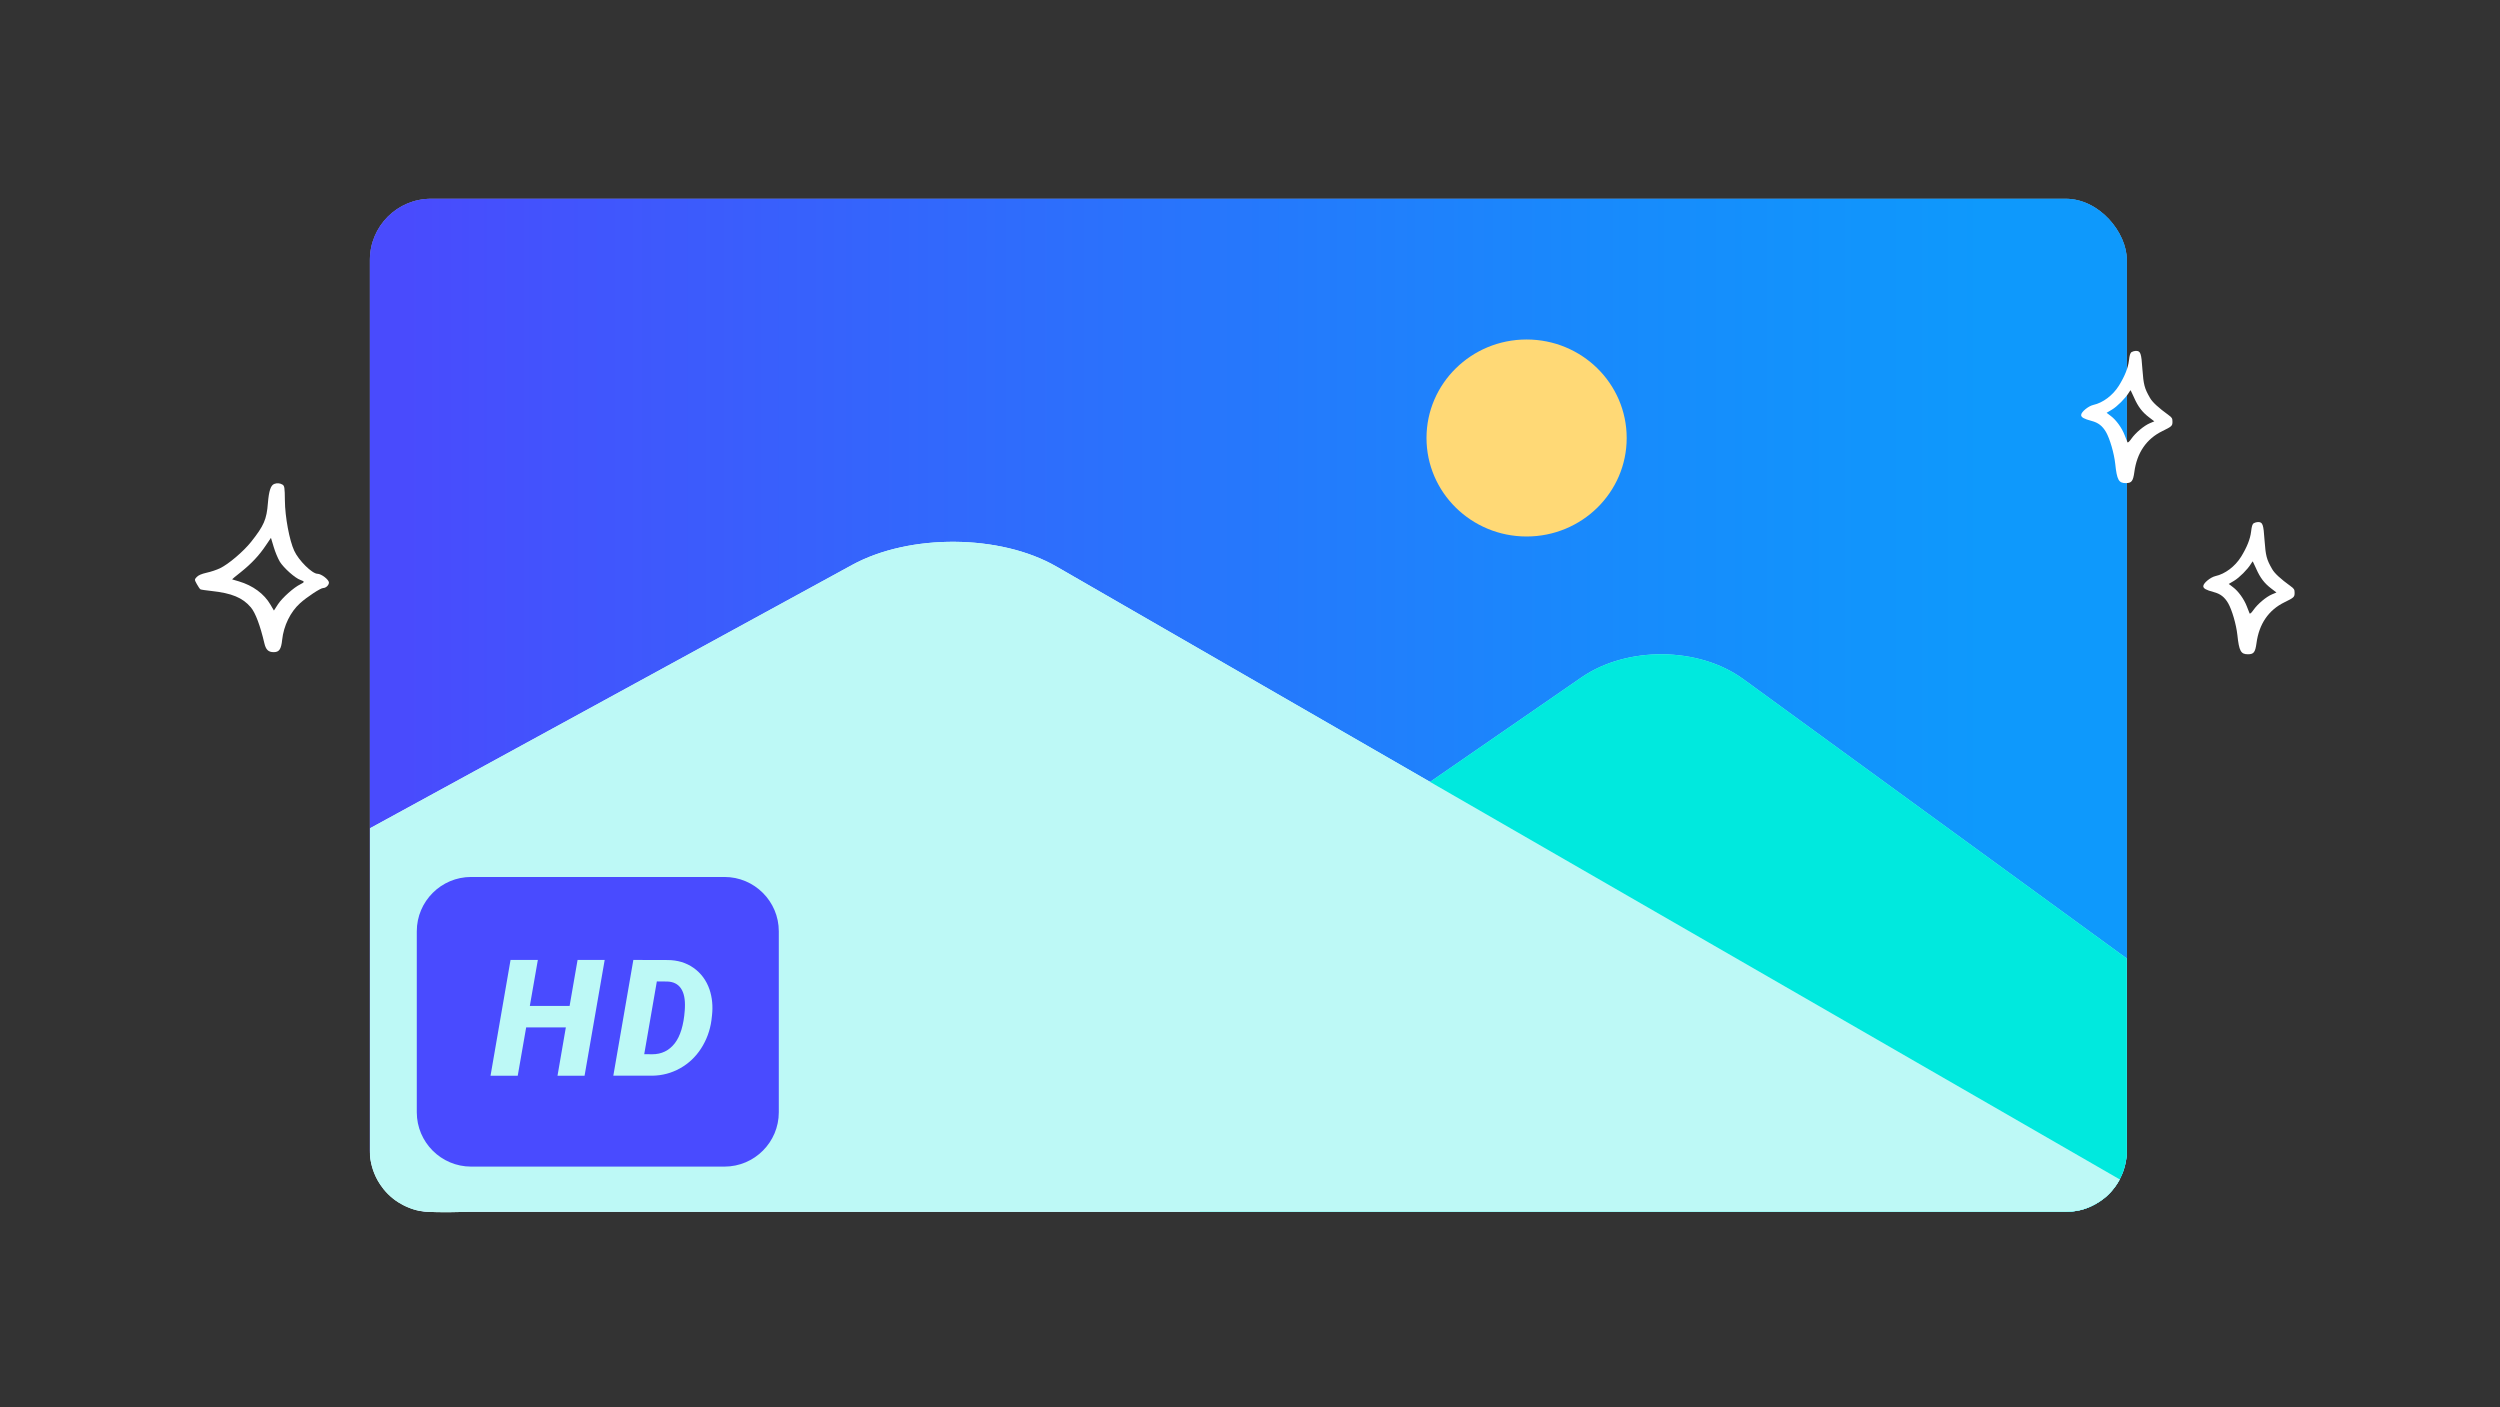
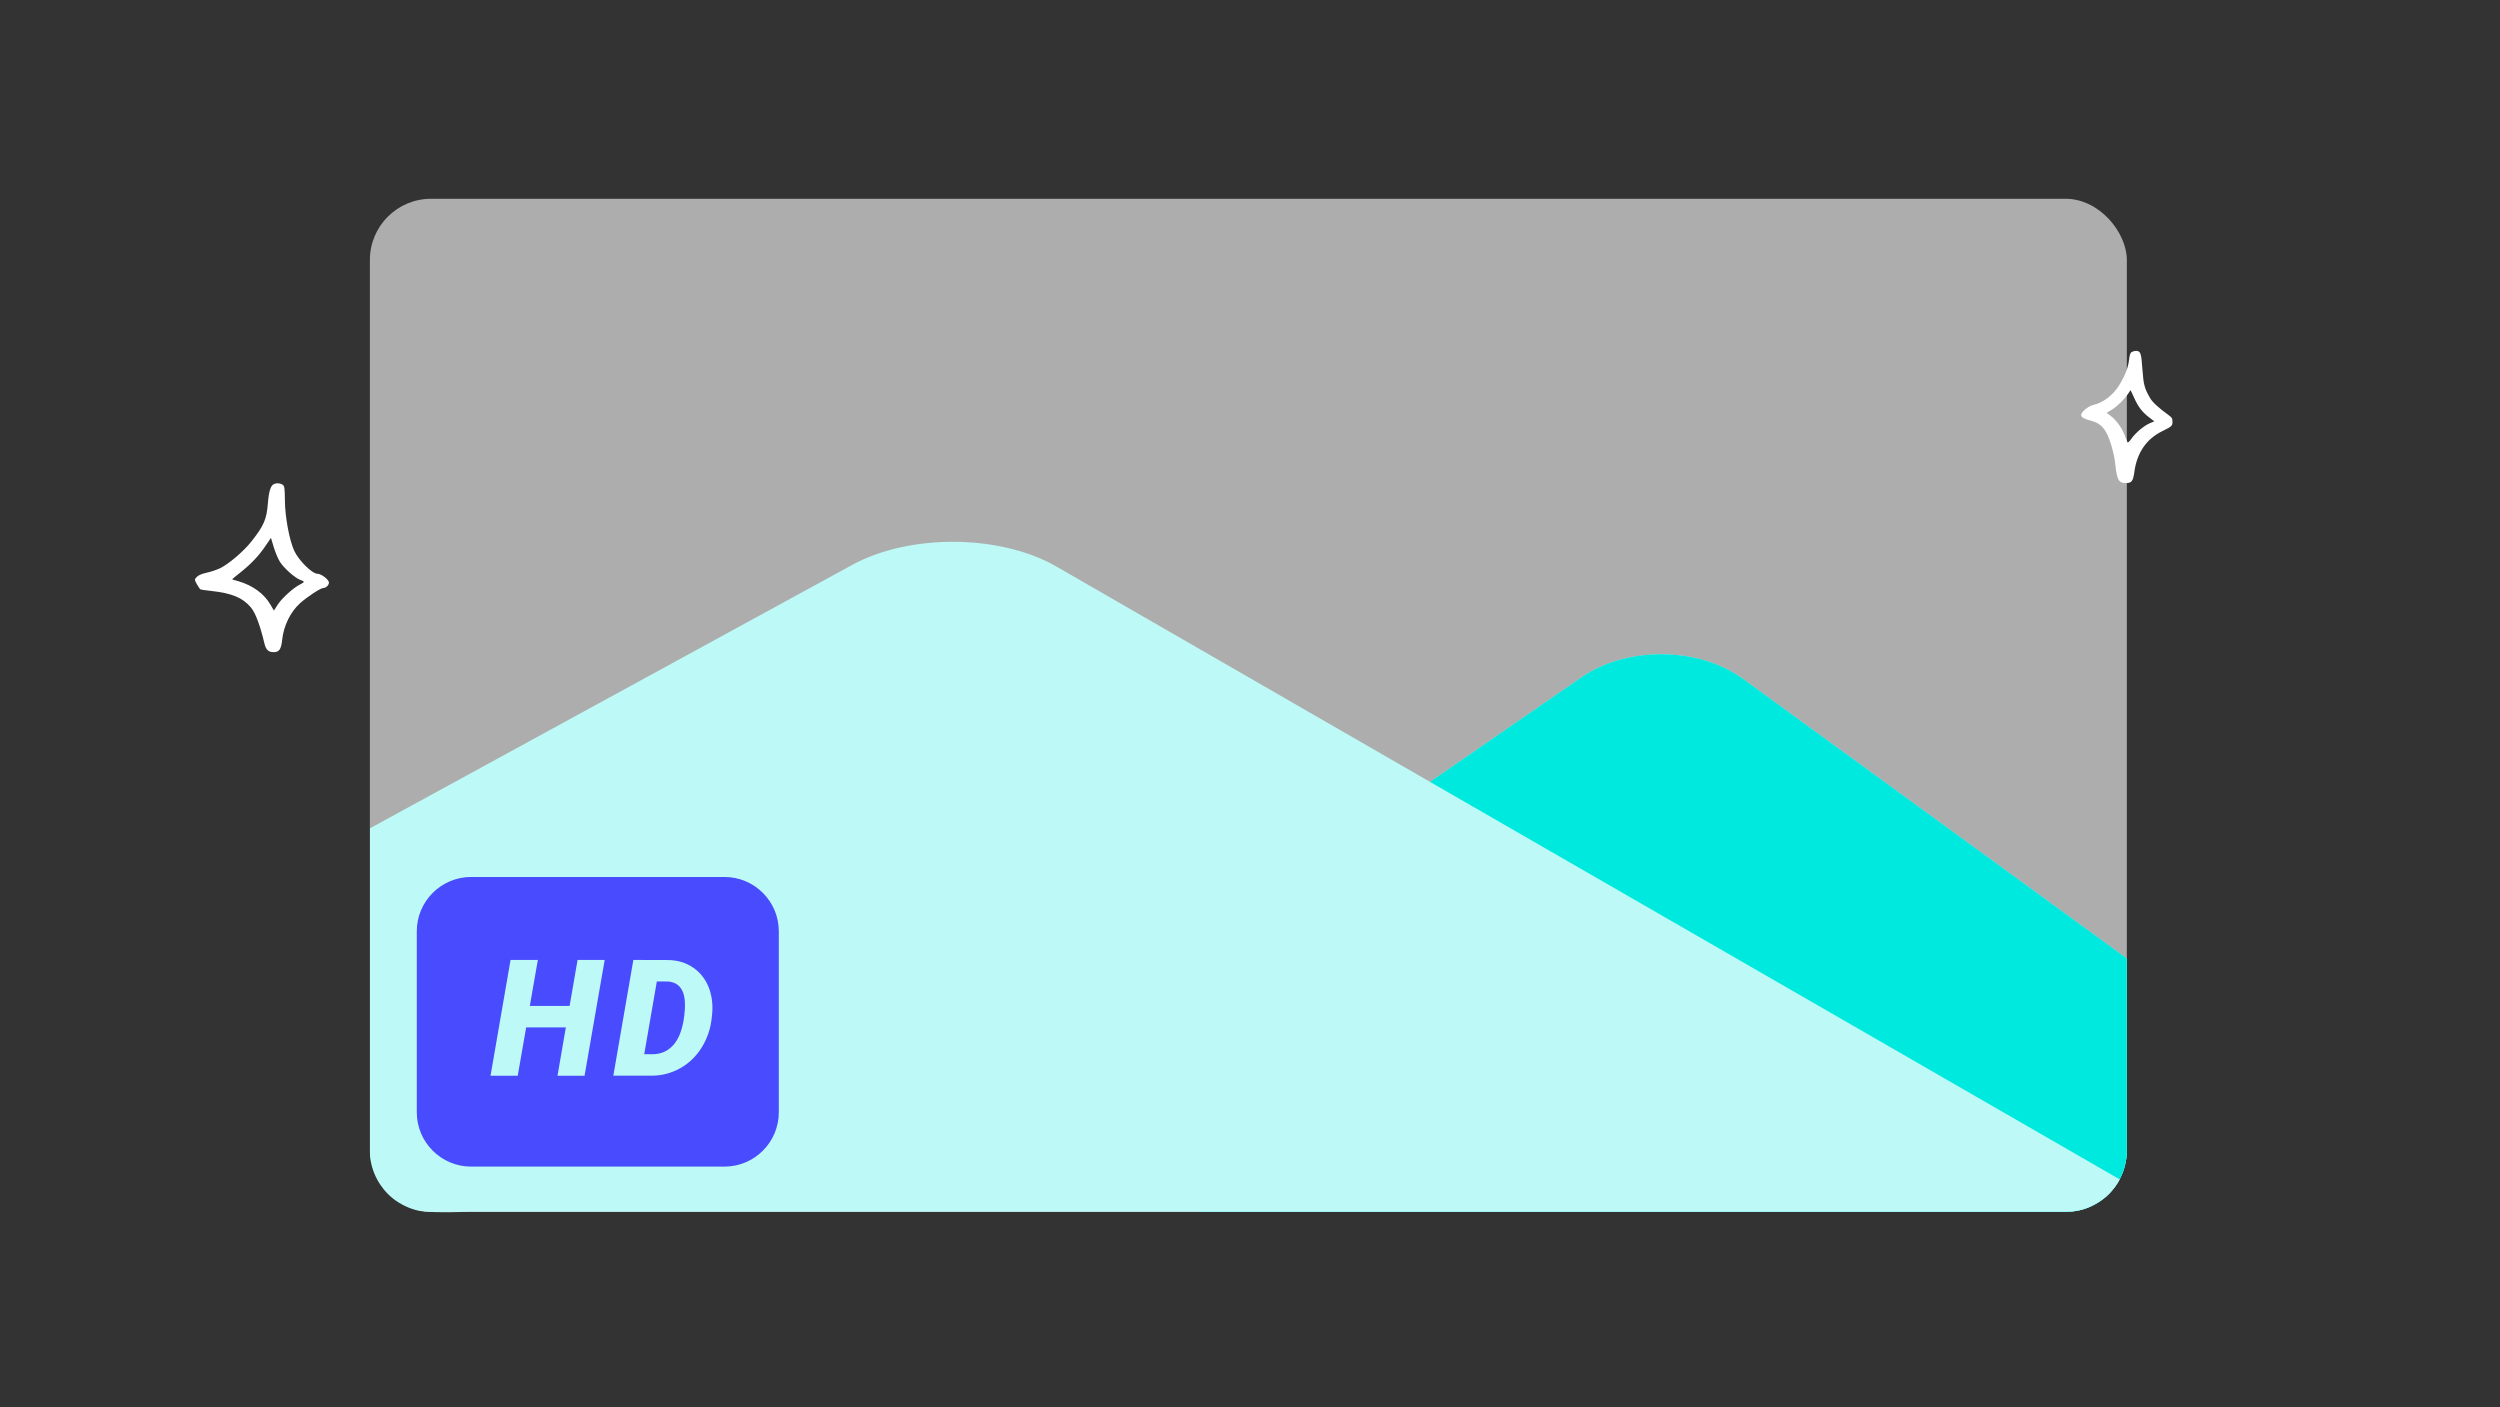
<svg xmlns="http://www.w3.org/2000/svg" viewBox="0 0 533 300">
  <rect x="0" y="0" width="533" height="300" fill="#333333" stroke="none" />
  <defs>
    <style>
      .cls-1, .cls-2 {
        fill: url(#linear-gradient);
      }

      .cls-1, .cls-2, .cls-3, .cls-4, .cls-5, .cls-6, .cls-7, .cls-8, .cls-9, .cls-10 {
        stroke-width: 0px;
      }

      .cls-1, .cls-4 {
        opacity: .6;
      }

      .cls-3 {
        fill-rule: evenodd;
      }

      .cls-3, .cls-4 {
        fill: #fff;
      }

      .cls-5 {
        fill: #494bff;
      }

      .cls-6 {
        fill: #e1fff9;
      }

      .cls-7 {
        fill: #bdf9f6;
      }

      .cls-8 {
        fill: #8df7ef;
      }

      .cls-9 {
        fill: #ffd976;
      }

      .cls-10 {
        fill: #00e9de;
      }
    </style>
    <linearGradient id="linear-gradient" x1="78.86" y1="150.37" x2="453.44" y2="150.37" gradientUnits="userSpaceOnUse">
      <stop offset=".02" stop-color="#494bfd" />
      <stop offset=".29" stop-color="#3465fc" />
      <stop offset=".7" stop-color="#188afc" />
      <stop offset=".92" stop-color="#0e99fc" />
    </linearGradient>
  </defs>
  <g id="Half_Background" data-name="Half Background">
    <rect class="cls-4" x="78.86" y="42.38" width="374.58" height="215.98" rx="13.04" ry="13.04" />
-     <rect class="cls-1" x="78.86" y="42.38" width="374.58" height="215.98" rx="13.04" ry="13.04" />
  </g>
  <g id="Full_Background" data-name="Full Background">
-     <rect class="cls-2" x="78.86" y="42.38" width="374.58" height="215.98" rx="13.04" ry="13.04" />
-   </g>
+     </g>
  <g id="Half_Front_Mountain" data-name="Half Front Mountain">
    <path class="cls-8" d="m371.63,144.76c-9.46-6.89-24.74-7.04-34.46-.34l-81.36,56.15v57.79h181.16c.96,0,1.69,0,2.06,0,1.43,0,1.95,0,2.72-.08.5-.05.95-.12,1.39-.22.38-.08.71-.17.99-.25.32-.1.7-.22,1.12-.39.25-.1.8-.33,1.47-.71,1.02-.57,1.74-1.15,2.06-1.42.82-.69,1.39-1.34,1.72-1.75.24-.29.63-.8,1.05-1.49.69-1.14,1.05-2.13,1.21-2.61.32-.97.46-1.79.56-2.37.05-.3.09-.54.11-.72v-42l-81.81-59.6Z" />
  </g>
  <g id="Half_Back_Mountain" data-name="Half Back Mountain">
-     <path class="cls-6" d="m99.67,258.36h332.96c.65,0,1.68,0,2.95,0,.99,0,1.98,0,2.98,0,1.64,0,2.2.02,3.15-.07.89-.09,1.44-.21,1.73-.27.9-.21,1.55-.48,1.86-.6,2.14-.88,3.67-2.23,3.84-2.38,1.44-1.3,2.3-2.66,2.79-3.59-75.57-43.56-151.14-87.11-226.71-130.67-11.96-6.89-31.27-7.04-43.54-.34l-102.8,56.15v69.78c.11,1.18.45,3.2,1.68,5.37.58,1.01,1.61,2.52,3.32,3.86.3.24,1.48,1.14,3.17,1.83.86.36,1.55.53,1.77.59.27.07.97.23,1.88.31.29.03.51.04.63.04,2.19.1,4.63.07,4.63.07,1.1-.01,2.35-.04,3.73-.07Z" />
-   </g>
+     </g>
  <g id="Full_Front_Mountain" data-name="Full Front Mountain">
    <path class="cls-10" d="m371.63,144.76c-9.46-6.89-24.74-7.04-34.46-.34l-81.36,56.15v57.79h181.16c.96,0,1.69,0,2.06,0,1.43,0,1.95,0,2.72-.08.5-.05.95-.12,1.39-.22.38-.08.71-.17.99-.25.32-.1.7-.22,1.12-.39.25-.1.8-.33,1.47-.71,1.02-.57,1.74-1.15,2.06-1.42.82-.69,1.39-1.34,1.72-1.75.24-.29.63-.8,1.05-1.49.69-1.14,1.05-2.13,1.21-2.61.32-.97.46-1.79.56-2.37.05-.3.09-.54.11-.72v-42l-81.81-59.6Z" />
  </g>
  <g id="Full_Back_Mountain" data-name="Full Back  Mountain">
    <path class="cls-7" d="m99.67,258.36h332.96c.65,0,1.68,0,2.95,0,.99,0,1.98,0,2.98,0,1.64,0,2.2.02,3.15-.07.89-.09,1.44-.21,1.73-.27.9-.21,1.55-.48,1.86-.6,2.14-.88,3.67-2.23,3.84-2.38,1.44-1.3,2.3-2.66,2.79-3.59-75.57-43.56-151.14-87.11-226.71-130.67-11.96-6.89-31.27-7.04-43.54-.34l-102.8,56.15v69.78c.11,1.18.45,3.2,1.68,5.37.58,1.01,1.61,2.52,3.32,3.86.3.24,1.48,1.14,3.17,1.83.86.36,1.55.53,1.77.59.27.07.97.23,1.88.31.29.03.51.04.63.04,2.19.1,4.63.07,4.63.07,1.1-.01,2.35-.04,3.73-.07Z" />
  </g>
  <g id="Layer_3" data-name="Layer 3">
-     <ellipse class="cls-9" cx="325.47" cy="93.38" rx="21.34" ry="21" />
-   </g>
+     </g>
  <g id="Layer_5" data-name="Layer 5">
    <path class="cls-5" d="m100.44,186.97c-6.38,0-11.58,5.19-11.58,11.58v38.59c0,6.38,5.19,11.58,11.58,11.58h54.02c6.38,0,11.58-5.19,11.58-11.58v-38.59c0-6.38-5.19-11.58-11.58-11.58h-54.02Zm8.41,17.69h5.82l-1.71,9.8h8.48l1.7-9.8h5.78l-4.29,24.69h-5.77l1.78-10.31h-8.46l-1.8,10.31h-5.8l4.27-24.69Zm26.18,0l7.26.02c2.14,0,4,.56,5.59,1.68,1.59,1.13,2.72,2.66,3.39,4.6.57,1.71.75,3.55.53,5.53l-.12,1.03c-.3,2.21-1.05,4.22-2.21,6.02-1.16,1.8-2.66,3.21-4.49,4.23s-3.81,1.54-5.93,1.57h-8.29l4.27-24.68Zm5.01,4.57l-2.69,15.52,1.7.02c1.99,0,3.58-.77,4.79-2.31,1.2-1.54,1.92-3.89,2.15-7.05l.03-.56c.08-1.81-.2-3.18-.84-4.12s-1.61-1.42-2.9-1.47l-2.22-.02Z" />
  </g>
  <g id="Layer_6" data-name="Layer 6">
    <path class="cls-3" d="m58.5,103.17c-.77.24-1.17,1.48-1.38,4.06-.27,3.52-.85,4.84-3.58,8.29-1.62,2.04-4.82,4.77-6.65,5.64-.69.33-1.96.76-2.86.95-1.06.24-1.75.54-2.09.91-.5.54-.5.56.03,1.52.29.54.64,1.04.77,1.11.13.07,1.19.22,2.36.35,4.29.46,6.65,1.43,8.38,3.49.98,1.15,2.01,3.91,2.89,7.68.32,1.35.85,1.87,1.99,1.87s1.59-.59,1.8-2.65c.32-2.97,1.75-5.93,3.82-7.79,1.43-1.3,4.37-3.23,4.9-3.23.61,0,1.25-.61,1.25-1.17,0-.61-1.62-1.87-2.44-1.87-1.14,0-4.03-2.86-4.96-4.91-1.03-2.21-1.96-7.23-1.99-10.68-.03-2.82-.08-3.15-.53-3.43-.53-.3-1.09-.37-1.7-.15Zm1.14,16.56c.85,1.37,3.29,3.54,4.4,3.91.95.33.95.46,0,.93-1.4.67-3.87,2.89-4.77,4.25l-.87,1.35-.74-1.26c-1.33-2.3-3.74-4.08-6.76-4.97-.72-.2-1.35-.39-1.4-.41-.03-.04.77-.72,1.83-1.54,2.25-1.8,3.9-3.54,5.35-5.71l1.09-1.61.58,1.93c.32,1.09.9,2.47,1.3,3.13Z" />
  </g>
  <g id="Layer_7" data-name="Layer 7">
-     <path class="cls-3" d="m480.52,111.54c-.32.19-.45.63-.59,1.82-.18,1.54-.88,3.32-2.13,5.34-1.29,2.08-3.42,3.67-5.46,4.12-1.06.24-2.6,1.5-2.6,2.15,0,.5.59.82,2.22,1.26,1.43.37,2.31,1.06,3.08,2.37.82,1.43,1.72,4.51,1.97,6.79.36,3.43.75,4.1,2.24,4.1,1.25,0,1.56-.41,1.83-2.34.54-4.12,2.58-7.09,5.96-8.74,2.04-1,2.17-1.11,2.17-2.02,0-.7-.11-.89-.84-1.41-2.17-1.58-3.44-2.74-3.96-3.67-1.18-2.06-1.36-2.76-1.61-6.12-.23-3.45-.39-3.89-1.4-3.89-.25,0-.66.11-.88.24Zm.52,9.76c.84,1.89,1.72,3.06,3.19,4.17l1.11.85-.93.39c-1.25.52-3.08,2.06-3.96,3.32-.45.65-.77.91-.84.74-.05-.15-.32-.83-.59-1.5-.61-1.58-1.81-3.23-2.94-4.08l-.91-.69,1.13-.67c1.13-.67,2.9-2.45,3.58-3.58.2-.33.39-.59.41-.56.02.02.36.74.75,1.6Z" />
-   </g>
+     </g>
  <g id="Layer_8" data-name="Layer 8">
    <path class="cls-3" d="m454.48,75.05c-.32.19-.45.63-.59,1.82-.18,1.54-.88,3.32-2.13,5.34-1.29,2.08-3.42,3.67-5.46,4.12-1.06.24-2.6,1.5-2.6,2.15,0,.5.59.82,2.22,1.26,1.43.37,2.31,1.06,3.08,2.37.82,1.43,1.72,4.51,1.97,6.79.36,3.43.75,4.1,2.24,4.1,1.25,0,1.56-.41,1.83-2.34.54-4.12,2.58-7.09,5.96-8.74,2.04-1,2.17-1.11,2.17-2.02,0-.7-.11-.89-.84-1.41-2.17-1.58-3.44-2.74-3.96-3.67-1.18-2.06-1.36-2.76-1.61-6.12-.23-3.45-.39-3.89-1.4-3.89-.25,0-.66.11-.88.24Zm.52,9.76c.84,1.89,1.72,3.06,3.19,4.17l1.11.85-.93.39c-1.25.52-3.08,2.06-3.96,3.32-.45.65-.77.91-.84.74-.05-.15-.32-.83-.59-1.5-.61-1.58-1.81-3.23-2.94-4.08l-.91-.69,1.13-.67c1.13-.67,2.9-2.45,3.58-3.58.2-.33.39-.59.41-.56.02.02.36.74.75,1.6Z" />
  </g>
</svg>